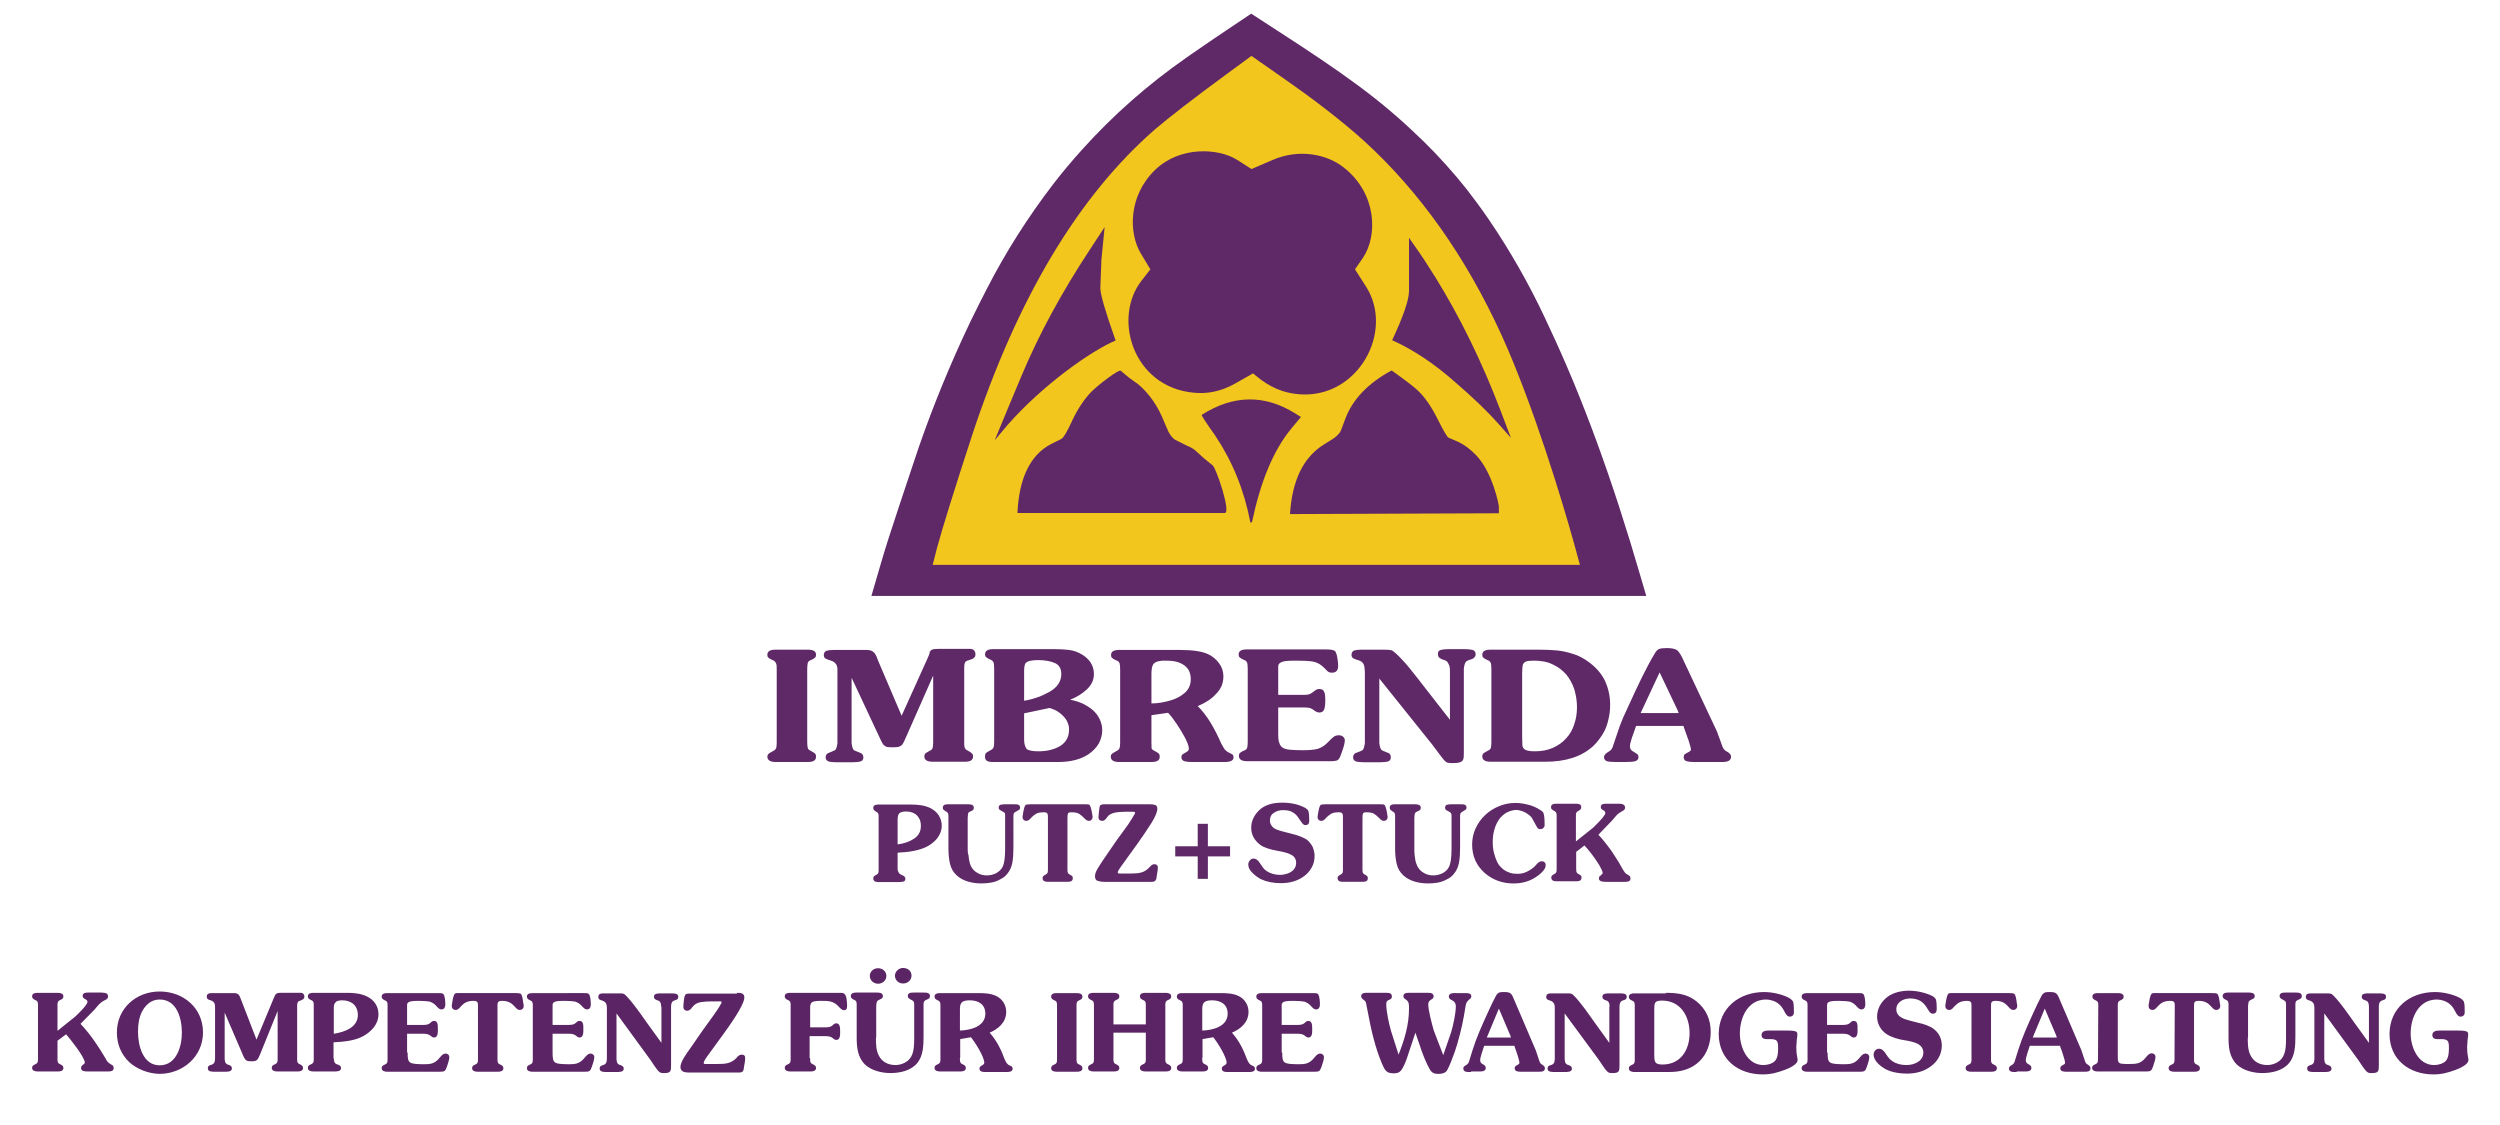
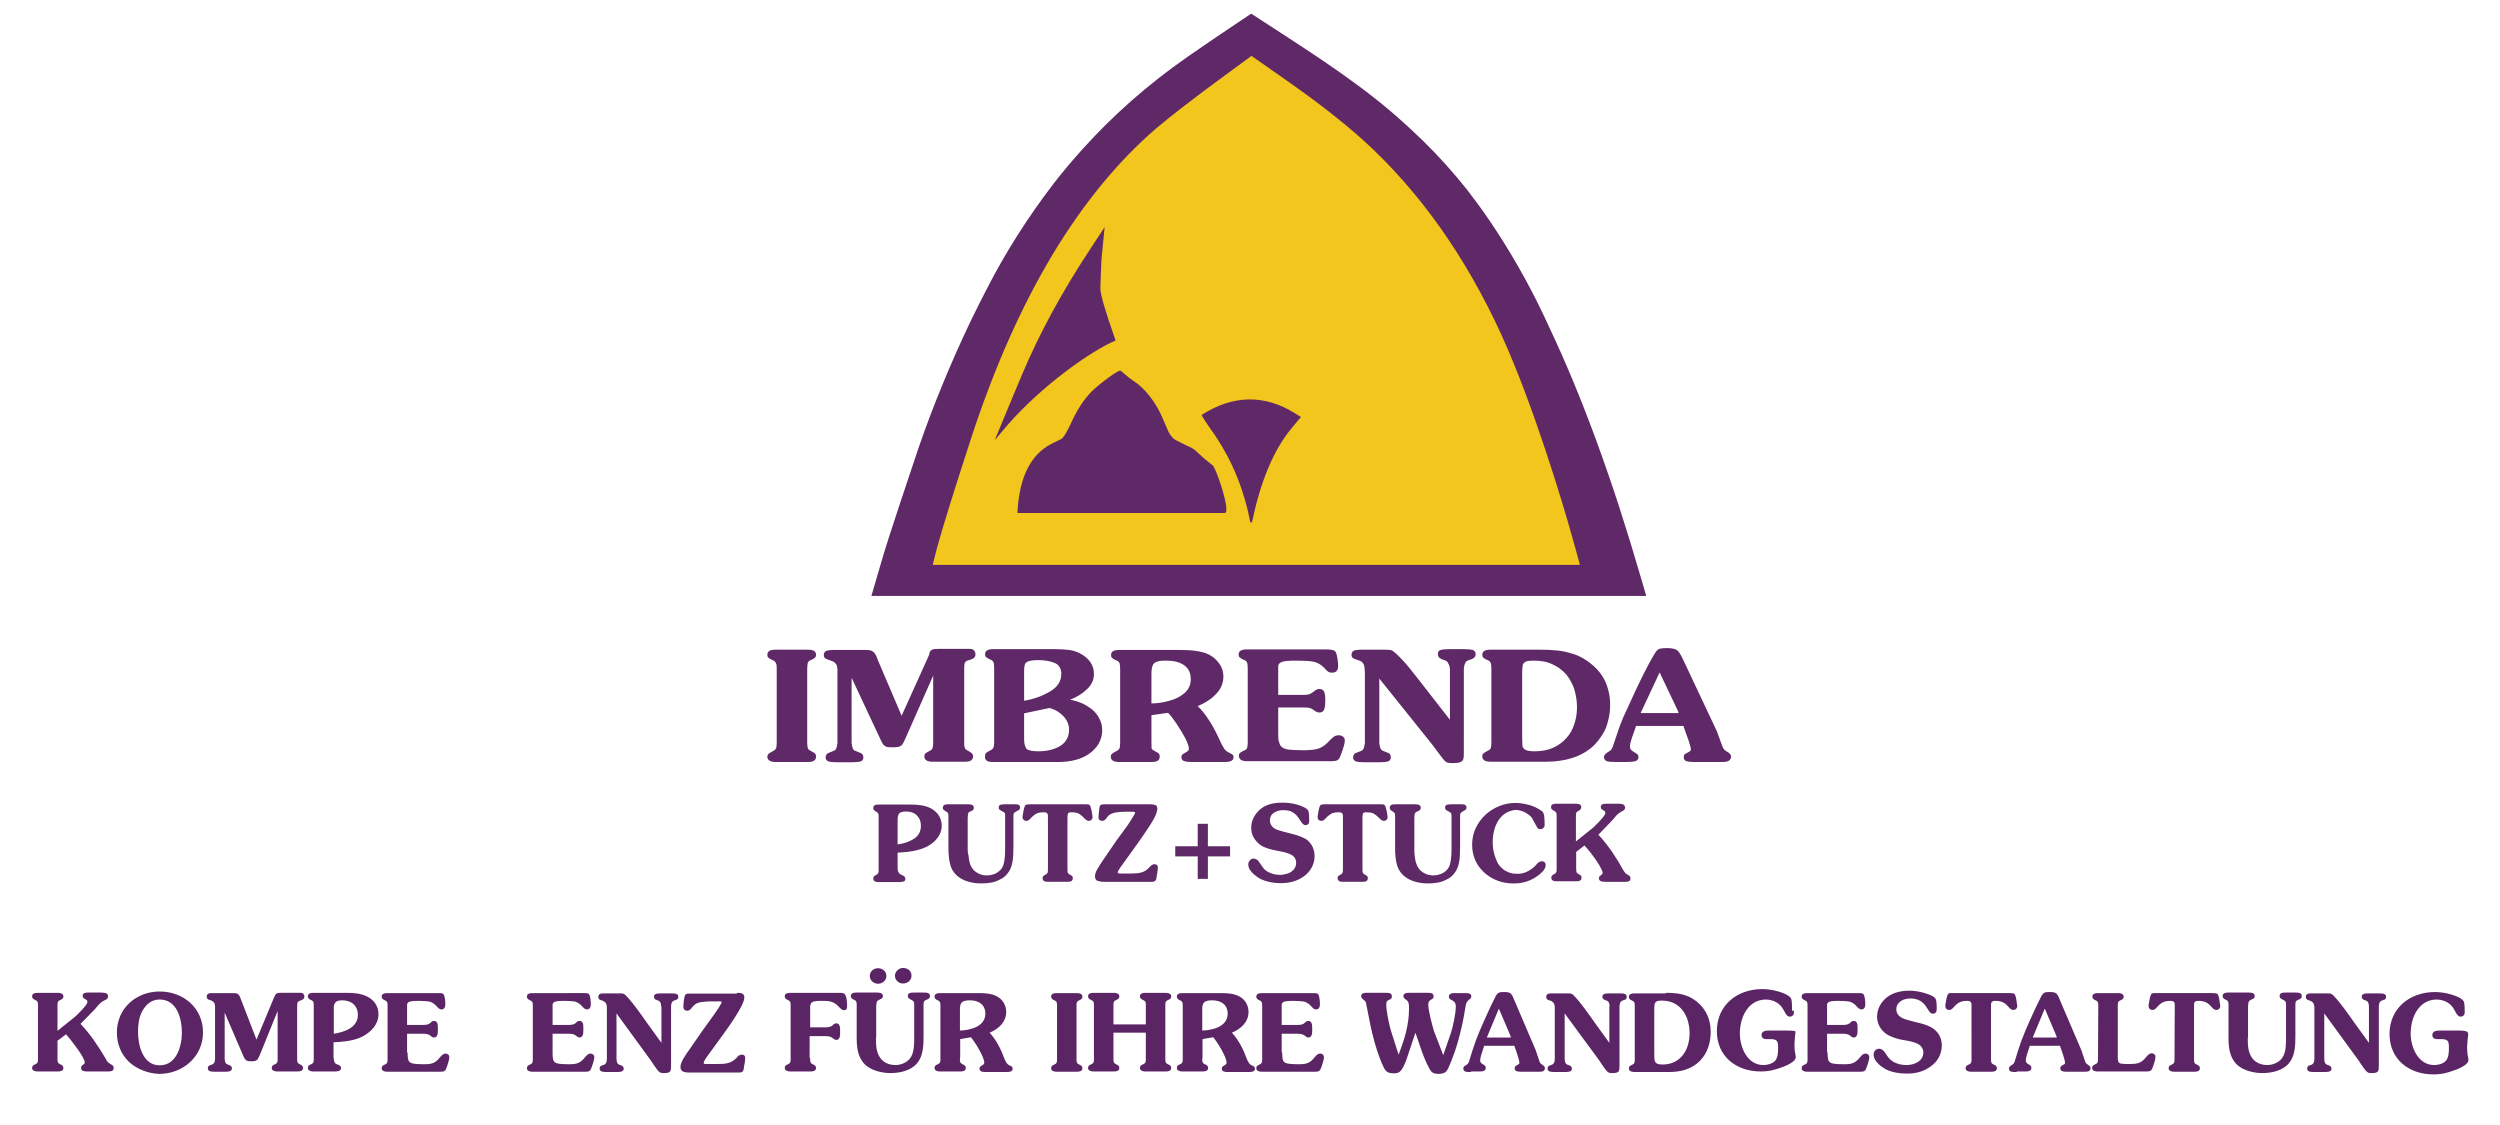
<svg xmlns="http://www.w3.org/2000/svg" version="1.1" id="Ebene_1" x="0px" y="0px" viewBox="0 0 934.7 420.5" style="enable-background:new 0 0 934.7 420.5;" xml:space="preserve">
  <style type="text/css">
	.st0{fill-rule:evenodd;clip-rule:evenodd;fill:#5F2968;}
	.st1{fill-rule:evenodd;clip-rule:evenodd;fill:#F2C61C;}
	.st2{fill:#5B2565;}
</style>
  <path class="st0" d="M325.8,222.8h289.7l-2.2-7.5c-10.5-36.2-21.9-67.2-34-92.8l-1.9-4.1c-5.9-12.5-12.8-24.6-20.6-36.1  c-2.8-4.1-5.6-7.9-8.4-11.5c-5-6.3-10.4-12.3-16.1-17.9l-2.1-2c-14.4-13.9-28.1-23.6-52.7-39.5l-9.7-6.3l-9.4,6.3  c-3.8,2.6-8.5,5.7-12.9,8.8l-2,1.4c-14.2,9.9-27.3,21.4-38.9,34.3c-3.8,4.2-7.4,8.5-10.8,12.9c-9.5,12.4-17.9,25.6-25,39.5l-2.7,5.3  c-2.2,4.3-4.3,8.7-6.4,13.3c-6.8,14.9-12.9,30.2-18,45.7l-5.7,17.1c-3,9-5.3,16.2-6.9,21.8L325.8,222.8" />
  <path class="st1" d="M350.4,204.6c2-7.3,6.3-21.2,13-41.7c17-51.6,39.9-89.7,68.5-114.6c5.3-4.5,14.3-11.5,27-20.8l9-6.6l13.3,9.3  c8.9,6.2,20.2,14.7,28.8,22.5c20.8,19,38,43.2,51.5,72.8c11.7,25.8,22.5,61.5,26.9,77.3l2.3,8.4h-242L350.4,204.6" />
  <path class="st0" d="M467.5,195.4l0.6-0.2c3.2-15.2,8-26.9,14.8-35.1l3.5-4.2l-2.1-1.3c-11.5-7.2-23.2-7-35,0.5  c-0.1,0.3,1.6,2.9,5,7.7C460.8,172.5,465.2,183.3,467.5,195.4" />
  <path class="st0" d="M380.4,191.8h77.5c2.5,0-3.2-16.8-4.5-17.8l-3.2-2.6l-3.2-2.9c-0.7-0.7-1.9-1.3-3.7-2.1l-3.8-1.9  c-0.8-0.4-1.7-1.4-2.6-3l-1.7-3.9c-2.2-5.6-5.4-10.3-9.6-13.9l-3.5-2.5l-3.1-2.6c-0.7-0.6-8.4,5.3-10.9,7.8  c-2.8,2.9-5.1,6.4-7.1,10.6c-2,4.4-3.4,6.7-4.2,7.1L393,166C385.3,170,381,178.6,380.4,191.8" />
-   <path class="st0" d="M482.3,192.2l78.1-0.3v-2.5c0-0.7-2.3-12.6-8.4-19.1c-2.3-2.4-4.5-4-6.6-5l-3.9-1.7c-0.4-0.2-1.8-2.5-4.1-7.1  c-2.2-4.4-4.6-7.9-7.1-10.3c-1.4-1.4-4.8-4-10-7.7c-8.9,4.8-14.7,10.9-17.4,18.3l-1.5,4c-0.3,0.9-1.2,1.9-2.6,3l-3.7,2.3  C487.3,170.9,483.1,179.6,482.3,192.2" />
-   <path class="st0" d="M526.8,88.9v19.9c0,3.3-2.1,9.4-6.3,18.4c7.6,3.4,15.6,8.6,23.8,15.9c6.6,5.7,11.9,10.8,15.9,15.3l4.7,5.3  l-3.8-10c-7.2-18.9-15.4-35.4-24.3-49.8c-2.7-4.3-5-7.9-7-10.7L526.8,88.9" />
  <path class="st0" d="M376.7,158.9c12.9-14.7,30.8-27.5,40.4-31.6c-3.9-11-5.8-17.6-5.7-19.7l0.2-5.3l0.2-5.2l1.2-12.2l-5.7,8.7  c-10.4,15.8-18.8,31.3-25.2,46.5c-2.2,5.2-4,9.5-5.4,12.9l-4.8,11.6L376.7,158.9" />
-   <path class="st0" d="M485.7,147.4c22,1.8,35.8-23.5,25-40.3l-4.1-6.4l2.9-4.2c5.7-8.3,5.3-24.1-7-33.8c-6.1-4.9-16.5-7.3-26.7-2.9  l-7.9,3.4l-5.3-3.4c-6.9-4.4-21.3-5.3-30.6,3.6c-10.2,9.7-10.1,23.8-5.4,31.5l3.5,5.8l-3.2,4.1c-11.1,14.1-3.3,39.8,19.2,42  c5.3,0.6,10.5-0.5,15.5-3.3l6.9-3.9l1.2,1C474.6,144.7,479.9,147,485.7,147.4" />
  <path class="st0" d="M290.4,250.2v27.4c0,1-0.1,1.7-0.2,2.1c-0.2,0.4-0.5,0.8-1,1l-0.7,0.4c-0.6,0.3-1,0.6-1.2,0.8  c-0.2,0.2-0.4,0.6-0.4,1c0,1.3,1.1,2,3.1,2h12c2.1,0,3.1-0.6,3.1-2c0-0.5-0.1-0.8-0.3-1.1c-0.2-0.2-0.6-0.5-1.2-0.8l-0.7-0.4  c-0.5-0.2-0.8-0.6-0.9-1c-0.1-0.4-0.2-1.2-0.2-2.1v-27.4c0-1,0.1-1.7,0.2-2.2c0.1-0.4,0.4-0.8,0.9-1l0.7-0.3c0.6-0.3,1-0.6,1.2-0.8  s0.3-0.6,0.3-1c0-1.3-1-1.9-3.1-1.9h-12c-2.1,0-3.1,0.6-3.1,1.9c0,0.5,0.1,0.8,0.3,1c0.2,0.2,0.6,0.5,1.2,0.8l0.7,0.3  c0.5,0.2,0.8,0.6,1,1C290.4,248.5,290.4,249.2,290.4,250.2z M604.2,284.9h3.5c1.7,0,2.9-0.1,3.7-0.3c0.8-0.3,1.2-0.8,1.2-1.5  c0-0.4-0.1-0.8-0.4-1.1c-0.3-0.2-0.7-0.5-1.2-0.8c-0.6-0.3-1-0.6-1.2-0.9c-0.3-0.3-0.4-0.7-0.4-1.3c0-0.5,0.1-1.2,0.4-2  c0.2-0.9,0.6-1.9,1-3c0.4-1.2,0.7-2,0.9-2.6h17.7l0.3,0.9c0.2,0.6,0.5,1.5,1,2.8c0.5,1.2,0.8,2.3,1.1,3.3c0.3,0.9,0.4,1.5,0.4,1.8  s-0.1,0.5-0.3,0.6c-0.2,0.2-0.6,0.4-1,0.6c-0.5,0.2-0.8,0.5-1.1,0.7c-0.2,0.2-0.3,0.6-0.3,1c0,0.8,0.4,1.3,1.1,1.5s1.6,0.3,2.7,0.3  H644c2.1,0,3.2-0.6,3.2-2c0-0.7-0.4-1.2-1.2-1.7c-0.6-0.3-1-0.6-1.2-0.8c-0.2-0.2-0.5-0.5-0.7-1l-2.2-6l-13-27.6  c-0.7-1.4-1.4-2.4-2-2.8c-0.7-0.4-1.9-0.7-3.6-0.7c-1.3,0-2.3,0.1-2.9,0.3c-0.6,0.2-1.2,0.8-1.7,1.7c-1.6,2.6-3.1,5.5-4.7,8.7  c-1.1,2.2-1.9,4-2.6,5.4c-0.6,1.4-1.4,3-2.2,4.8s-1.6,3.5-2.3,5c-0.6,1.6-1.3,3.1-1.8,4.7l-2.2,6.5c-0.2,0.4-0.4,0.8-0.6,1  s-0.6,0.5-1.3,0.9c-0.9,0.6-1.3,1.2-1.3,1.7c0,0.8,0.4,1.4,1.1,1.6C601.4,284.8,602.6,284.9,604.2,284.9z M627.6,266.6h-14.2  l7.1-15.2l6.8,14.3L627.6,266.6z M575.6,242.9h-18.3c-2.1,0-3.1,0.6-3.1,1.9c0,0.5,0.1,0.8,0.3,1c0.2,0.2,0.6,0.5,1.2,0.8l0.7,0.3  c0.5,0.2,0.8,0.6,1,1c0.1,0.4,0.2,1.2,0.2,2.2v27.4c0,1-0.1,1.7-0.2,2.1c-0.1,0.4-0.5,0.8-1,1l-0.7,0.4c-0.6,0.3-1,0.6-1.2,0.8  c-0.2,0.2-0.3,0.6-0.3,1c0,1.3,1,2,3.1,2h20.4c7.7,0,13.6-1.9,17.9-5.8c1.4-1.3,2.6-2.9,3.6-4.5s1.7-3.4,2.1-5.3  c0.5-1.9,0.7-3.8,0.7-5.7c0-3.3-0.7-6.3-2-9.1c-1.4-2.8-3.5-5.1-6.3-7.1c-1.7-1.2-3.5-2.2-5.5-2.8c-1.9-0.6-3.9-1.1-5.9-1.3  C580.3,243,578,242.9,575.6,242.9z M569.1,275.3v-23.4c0-1.4,0.1-2.4,0.2-3.1c0.1-0.6,0.5-1.1,1.1-1.4c0.6-0.3,1.7-0.4,3.1-0.4  c2.6,0,5,0.4,7,1.4c2,0.9,3.7,2.2,5.1,3.8c1.3,1.6,2.3,3.4,3,5.5c0.6,2.1,1,4.3,1,6.6c0,2.3-0.3,4.4-1,6.4c-0.6,2-1.6,3.8-3,5.3  c-1.3,1.5-3,2.7-5,3.6s-4.3,1.3-6.8,1.3c-1.6,0-2.7-0.2-3.4-0.5c-0.7-0.4-1.1-0.9-1.2-1.6C569.2,278,569.1,276.9,569.1,275.3z   M542.1,250.1v19l-8.5-10.9c-2.7-3.5-4.9-6.3-6.6-8.4s-3.4-3.9-5-5.4c-0.8-0.7-1.4-1.2-1.8-1.3s-1.3-0.2-2.5-0.2H509  c-1.1,0-2,0.1-2.7,0.3c-0.6,0.3-1,0.8-1,1.6c0,0.6,0.2,1,0.6,1.3c0.4,0.2,1,0.5,1.8,0.7c1.2,0.3,1.9,0.9,2.2,1.7  c0.3,0.8,0.4,2,0.4,3.8v25.5c-0.1,0.7-0.2,1.3-0.4,1.9c-0.2,0.5-0.4,0.8-0.7,0.9c-0.3,0.2-0.9,0.4-1.7,0.7c-0.6,0.2-1,0.4-1.2,0.7  c-0.2,0.2-0.4,0.6-0.4,1.2c0,0.8,0.4,1.2,1.1,1.5c0.7,0.2,1.8,0.3,3.2,0.3h5.5c1.4,0,2.5-0.1,3.2-0.3c0.7-0.2,1.1-0.7,1.1-1.5  c0-0.5-0.1-0.9-0.3-1.2c-0.2-0.3-0.6-0.5-1.2-0.7c-0.8-0.3-1.4-0.6-1.7-0.7c-0.3-0.2-0.5-0.5-0.7-0.9c-0.2-0.5-0.3-1.1-0.4-1.9  v-24.1l19.8,24.7c2.6,3.5,4.1,5.5,4.6,6c0.4,0.4,0.8,0.7,1.3,0.8c0.4,0.1,1.1,0.1,1.9,0.1c1.3,0,2.2-0.1,2.8-0.4  c0.5-0.2,0.9-0.6,1-1.1c0.2-0.5,0.2-1.4,0.2-2.6V250c0.1-0.8,0.2-1.4,0.4-1.9c0.2-0.4,0.4-0.8,0.8-1c0.3-0.2,0.9-0.4,1.6-0.6  c0.6-0.2,1-0.5,1.2-0.8c0.3-0.3,0.4-0.6,0.4-1.2c0-0.8-0.4-1.2-1.1-1.5c-0.8-0.2-1.8-0.3-3.2-0.3h-5.5c-1.4,0-2.5,0.1-3.2,0.3  c-0.8,0.2-1.1,0.7-1.1,1.5c0,0.5,0.1,0.9,0.3,1.2c0.2,0.2,0.6,0.5,1.2,0.8c0.7,0.2,1.3,0.4,1.6,0.6c0.3,0.2,0.6,0.5,0.8,1  C541.9,248.7,542,249.3,542.1,250.1z M477.9,274.4v-9.9h9.5c1.2,0,2.1,0.1,2.6,0.3c0.5,0.2,1.1,0.6,1.6,1c0.6,0.4,1.2,0.6,1.7,0.6  c0.9,0,1.5-0.4,1.8-1.2c0.3-0.8,0.4-2,0.4-3.7c0-1.1-0.1-2.1-0.4-2.8c-0.3-0.8-0.9-1.1-1.9-1.1c-0.5,0-1.1,0.2-1.7,0.7  s-1.1,0.8-1.6,1.1c-0.5,0.3-1.4,0.4-2.7,0.4h-9.3v-10.7c0-0.8,0.5-1.3,1.6-1.7c0.9-0.3,2.6-0.4,5.3-0.4c2.7,0,4.8,0.1,6.3,0.4  c1.5,0.3,2.8,1.1,4,2.3c0.6,0.6,1,1.1,1.4,1.4s0.9,0.4,1.5,0.4c1.5,0,2.3-0.8,2.3-2.5c0-0.9-0.1-1.9-0.3-3.1c-0.2-1.2-0.5-2-0.8-2.4  c-0.5-0.5-1.7-0.7-3.5-0.7h-29.5c-2.1,0-3.1,0.6-3.1,1.9c0,0.5,0.1,0.8,0.3,1c0.2,0.2,0.6,0.5,1.2,0.8l0.7,0.3c0.5,0.2,0.8,0.6,1,1  c0.1,0.4,0.2,1.2,0.2,2.2v27.4c0,1-0.1,1.7-0.2,2.1s-0.4,0.8-0.9,1l-0.7,0.3c-0.6,0.3-1,0.6-1.2,0.8c-0.2,0.2-0.3,0.6-0.3,1  c0,1.3,1,2,3.1,2h30.9c1.4,0,2.4-0.1,2.9-0.4s0.9-1,1.3-2.2c0.9-2.4,1.4-4.1,1.4-5.2c0-0.5-0.2-1-0.7-1.4s-1-0.5-1.6-0.5  c-0.7,0-1.4,0.2-1.9,0.6s-1.3,1.1-2.2,2.1c-1.3,1.3-2.5,2-3.8,2.4c-1.3,0.3-3,0.5-5.2,0.5c-2.3,0-4-0.1-5.2-0.2s-2.1-0.4-2.7-0.8  s-1-1-1.2-1.8C478,277.2,477.9,276,477.9,274.4z M430.5,277.7v-10.3l6.2-0.9c0.9,0.9,2,2.3,3.2,4.1c1.2,1.8,2.3,3.6,3.2,5.3  c0.9,1.8,1.4,3.1,1.4,4c0,0.3-0.1,0.6-0.3,0.8c-0.2,0.2-0.5,0.4-1,0.7c-0.5,0.2-0.8,0.5-1.1,0.7c-0.2,0.2-0.4,0.5-0.4,0.9  c0,0.8,0.3,1.3,1.1,1.6c0.7,0.2,1.6,0.3,2.7,0.3h12.4c2.2,0,3.3-0.6,3.3-1.7c0-0.5-0.1-0.8-0.3-1c-0.2-0.2-0.6-0.4-1.2-0.7  c-0.9-0.4-1.4-0.9-1.8-1.3c-0.3-0.4-0.7-1.2-1.3-2.2c-2.7-6.2-5.6-10.9-8.8-14c2.9-1.2,5.2-2.7,6.9-4.6c1.8-1.8,2.7-4,2.7-6.5  c0-1.8-0.5-3.4-1.6-4.9s-2.5-2.7-4.3-3.5c-2.3-1-5.7-1.5-10.5-1.5h-22.5c-2.1,0-3.1,0.6-3.1,1.9c0,0.5,0.1,0.8,0.3,1  c0.2,0.2,0.6,0.5,1.2,0.8l0.7,0.3c0.5,0.2,0.8,0.5,1,1c0.1,0.4,0.2,1.2,0.2,2.2v27.4c0,1-0.1,1.7-0.2,2.1c-0.2,0.4-0.5,0.8-1,1  l-0.7,0.4c-0.6,0.3-1,0.6-1.2,0.8c-0.3,0.2-0.4,0.6-0.4,1c0,1.3,1,2,3.1,2h12.1c2.1,0,3.1-0.6,3.1-2c0-0.5-0.1-0.8-0.3-1.1  c-0.2-0.2-0.6-0.5-1.2-0.8l-0.7-0.4c-0.5-0.2-0.8-0.6-0.9-1C430.6,279.4,430.5,278.6,430.5,277.7z M430.5,263v-11.1  c0-1.9,0.3-3.2,0.9-3.8c0.8-0.8,2.4-1.2,4.7-1.1c2.7,0,4.9,0.5,6.6,1.7c1.7,1.2,2.5,2.9,2.5,5.3c0,2.1-0.8,3.8-2.3,5.1  c-1.5,1.3-3.4,2.3-5.7,2.9C435,262.6,432.8,263,430.5,263z M371.2,284.9h24.4c4.7,0,8.6-1,11.5-3c1.6-1.1,2.8-2.4,3.7-3.9  c0.8-1.5,1.3-3.2,1.3-4.9c0-1.5-0.3-2.9-1-4.3c-0.6-1.3-1.5-2.4-2.6-3.4c-1.1-0.9-2.4-1.7-3.8-2.4c-1.4-0.6-3-1.1-4.6-1.4  c2.4-0.9,4.5-2.2,6.3-3.9c1.8-1.7,2.6-3.6,2.6-5.7c0-1.6-0.4-3-1.3-4.4c-0.9-1.3-2.2-2.4-3.7-3.2c-1.3-0.7-2.7-1.2-4.3-1.4  c-1.6-0.2-3.4-0.3-5.4-0.3h-22.9c-2.1,0-3.1,0.6-3.1,1.9c0,0.5,0.1,0.8,0.3,1c0.2,0.2,0.6,0.5,1.2,0.8l0.7,0.3c0.5,0.2,0.8,0.6,1,1  c0.1,0.4,0.2,1.2,0.2,2.2v27.4c0,1-0.1,1.7-0.2,2.1c-0.2,0.4-0.5,0.8-1,1l-0.7,0.4c-0.6,0.3-1,0.6-1.2,0.8c-0.2,0.2-0.3,0.6-0.3,1  C368.1,284.3,369.1,284.9,371.2,284.9z M382.9,276.6v-9.9l9.5-2c1.3,0.4,2.6,0.9,3.6,1.7c1.1,0.8,2,1.7,2.7,2.8c0.6,1.1,1,2.2,1,3.5  c0,2.8-1.1,4.8-3.3,6.2c-2.2,1.3-4.9,2-8.1,2c-2.2,0-3.7-0.3-4.4-0.8C383.3,279.3,382.9,278.2,382.9,276.6z M382.9,262v-11.1  c0-1.6,0.2-2.7,0.7-3.1c0.7-0.7,2.3-1,4.6-1c2.5,0,4.6,0.4,6.2,1.1s2.4,2.1,2.4,4.1c0,2.7-1.4,4.9-4.3,6.6  C389.7,260.2,386.5,261.4,382.9,262z M346.9,245.9l-9.8,21.7l-8.8-20.6c-0.2-0.5-0.4-1.1-0.6-1.6c-0.3-0.5-0.5-1-0.8-1.3  s-0.6-0.6-1.1-0.8s-1-0.3-1.8-0.3h-12.3c-1.1,0-2,0.1-2.7,0.3c-0.6,0.3-1,0.8-1,1.6c0,0.6,0.2,1,0.6,1.3c0.4,0.2,1,0.5,1.8,0.7  c1.4,0.4,2.2,1.1,2.5,2.1c0.1,0.3,0.2,0.7,0.2,1.2v27.6c-0.1,0.8-0.2,1.4-0.4,1.9c-0.2,0.5-0.4,0.8-0.8,0.9  c-0.3,0.2-0.9,0.4-1.6,0.7c-0.6,0.2-1,0.4-1.2,0.7c-0.2,0.2-0.4,0.6-0.4,1.2c0,0.8,0.4,1.2,1.1,1.5c0.7,0.2,1.8,0.3,3.2,0.3h5.5  c1.4,0,2.5-0.1,3.2-0.3c0.7-0.2,1.1-0.7,1.1-1.5c0-0.5-0.1-0.9-0.4-1.2c-0.2-0.3-0.6-0.5-1.2-0.7c-0.8-0.3-1.4-0.6-1.7-0.7  c-0.3-0.1-0.5-0.4-0.7-0.9s-0.3-1.1-0.4-1.9v-24.4l11.1,23.7c0.4,0.8,0.7,1.3,1.1,1.6c0.4,0.3,0.8,0.6,1.3,0.6  c0.5,0.1,1.3,0.1,2.3,0.1s1.8-0.1,2.3-0.4c0.5-0.2,0.9-0.6,1.1-1s0.6-1.1,1.1-2.3l10.2-23.1v24.9c0,1-0.1,1.7-0.2,2.1  s-0.4,0.8-0.9,1l-0.7,0.4c-0.6,0.3-1,0.6-1.2,0.8c-0.2,0.2-0.3,0.6-0.3,1c0,1.3,1,2,3.1,2h12c2.1,0,3.1-0.6,3.1-2  c0-0.5-0.1-0.8-0.4-1.1c-0.2-0.2-0.6-0.5-1.1-0.8l-0.7-0.4c-0.5-0.2-0.8-0.6-0.9-1c-0.2-0.4-0.2-1.2-0.2-2.1v-27.8  c0-0.8,0.1-1.5,0.3-1.9c0.2-0.4,0.7-0.7,1.5-0.9s1.5-0.5,1.8-0.8c0.4-0.3,0.6-0.7,0.6-1.4c0-0.6-0.2-1.1-0.6-1.5s-0.9-0.5-1.5-0.5  h-11.8c-0.9,0-1.6,0.1-2.1,0.2c-0.5,0.2-0.8,0.5-1.1,0.9C347.6,244.4,347.3,245,346.9,245.9z" />
  <path class="st0" d="M335.6,315.7v-9.2c0-1.2,0.2-1.9,0.6-2.4c0.4-0.4,1.3-0.7,2.5-0.7c1.1,0,2.1,0.2,2.9,0.6c0.9,0.4,1.5,1.1,2,1.9  s0.7,1.8,0.7,2.9c0,2.1-0.9,3.7-2.6,4.8C340,314.7,338,315.4,335.6,315.7z M589.3,324.7v-6.2l3.1-2.4c0.6,0.6,1.5,1.7,2.6,3.1  s2.1,2.9,2.9,4.2c0.8,1.4,1.3,2.4,1.3,3c0,0.2-0.2,0.4-0.5,0.7c-0.3,0.3-0.6,0.5-0.7,0.6c-0.1,0.1-0.2,0.4-0.2,0.7  c0,0.9,0.8,1.3,2.4,1.3h7.5c1.3,0,1.9-0.4,1.9-1.2c0-0.4-0.1-0.7-0.2-0.9c-0.2-0.2-0.4-0.3-0.9-0.6c-0.4-0.2-0.8-0.5-1-0.8  s-0.5-0.7-0.8-1.2c-0.9-1.7-1.8-3.2-2.8-4.7c-0.9-1.5-1.9-2.9-3-4.3s-2.1-2.7-3.3-3.9l5.1-5.3c0.8-1,1.5-1.7,1.9-2.2  c0.4-0.4,1-0.8,1.7-1.2c0.9-0.4,1.3-0.9,1.3-1.4c0-0.6-0.3-1.1-0.9-1.3c-0.5-0.2-1-0.2-1.6-0.2h-4.8c-1.2,0-1.8,0.4-1.8,1.2  c0,0.3,0.1,0.5,0.2,0.7c0.1,0.2,0.4,0.3,0.7,0.5s0.5,0.3,0.6,0.5c0.1,0.1,0.2,0.3,0.2,0.6c0,0.7-1.5,2.5-4.5,5.4l-6.5,5.2v-9.1  c0-0.7,0-1.2,0.1-1.5s0.3-0.5,0.6-0.7l0.4-0.2c0.3-0.2,0.6-0.4,0.7-0.6c0.1-0.2,0.2-0.4,0.2-0.7c0-0.9-0.6-1.3-1.9-1.3h-7.5  c-1.3,0-1.9,0.4-1.9,1.3c0,0.3,0.1,0.6,0.2,0.7c0.1,0.1,0.4,0.3,0.8,0.6l0.4,0.2c0.3,0.2,0.5,0.4,0.6,0.7c0.1,0.3,0.1,0.8,0.1,1.5  v19c0,0.7,0,1.2-0.1,1.5s-0.3,0.5-0.6,0.7l-0.4,0.2c-0.3,0.2-0.6,0.4-0.7,0.5c-0.1,0.2-0.2,0.4-0.2,0.7c0,0.9,0.6,1.4,1.9,1.4h7.5  c1.3,0,1.9-0.4,1.9-1.4c0-0.3-0.1-0.6-0.2-0.7c-0.2-0.2-0.4-0.3-0.7-0.5l-0.4-0.2c-0.3-0.2-0.5-0.4-0.6-0.7  C589.4,325.9,589.3,325.4,589.3,324.7z M571.4,304.5L571.4,304.5c0.6,0.4,1.1,0.9,1.4,1.4s0.7,1.2,1.1,2c0.4,0.7,0.7,1.3,0.9,1.6  c0.2,0.3,0.6,0.5,1,0.5c0.5,0,0.9-0.1,1.2-0.4s0.5-0.6,0.5-1.1c0-2.2-0.1-3.6-0.4-4.4c-0.1-0.5-0.6-0.9-1.3-1.3  c-1.2-0.8-2.7-1.5-4.3-1.9s-3.2-0.7-4.9-0.7c-2.1,0-4.2,0.4-6.1,1.2c-2,0.8-3.7,1.9-5.2,3.3s-2.7,3.1-3.6,5c-0.9,1.9-1.3,4-1.3,6.1  s0.4,4.1,1.2,5.9c0.8,1.8,2,3.3,3.4,4.6c1.5,1.3,3.1,2.3,5,3c1.9,0.7,3.8,1,5.9,1c3,0,5.6-0.7,7.9-2.1c1-0.6,1.9-1.3,2.8-2.2  c0.9-0.9,1.3-1.7,1.3-2.6c0-0.4-0.1-0.7-0.4-1s-0.6-0.4-1-0.4c-0.3,0-0.6,0.1-0.9,0.2c-0.3,0.2-0.5,0.4-0.8,0.6  c-0.2,0.3-0.5,0.5-0.7,0.8c-0.9,1-2,1.7-3.2,2.3c-1.2,0.6-2.4,0.8-3.6,0.8c-1,0-1.9-0.1-2.8-0.4c-0.9-0.3-1.7-0.7-2.5-1.3  c-0.7-0.6-1.4-1.3-1.9-2.1c-0.6-1.1-1.1-2.4-1.5-3.9s-0.5-2.9-0.5-4.2c0-3.3,0.8-6,2.2-8.2c0.8-1.2,1.8-2.1,3-2.8  c1.2-0.6,2.5-1,3.8-1C568.6,303,570.1,303.5,571.4,304.5z M528.8,317.2v-11.5c0-0.4,0.1-0.8,0.1-1.1c0-0.2,0.1-0.5,0.2-0.6  c0.1-0.2,0.2-0.3,0.4-0.4c0.2-0.1,0.5-0.3,0.8-0.4c0.6-0.2,0.9-0.6,0.9-1.2c0-0.9-0.7-1.3-2.1-1.3h-7.6c-1.3,0-1.9,0.4-1.9,1.3  c0,0.3,0.1,0.6,0.2,0.7s0.4,0.3,0.7,0.6l0.4,0.2c0.3,0.2,0.5,0.4,0.6,0.7c0.1,0.3,0.1,0.8,0.1,1.5v11.5c0,2.2,0.2,4.1,0.6,5.8  c0.4,1.7,1.2,3.1,2.5,4.3c1.1,1,2.5,1.8,4.2,2.3s3.3,0.7,5,0.7c1.2,0,2.4-0.1,3.6-0.3c1.2-0.2,2.3-0.6,3.4-1.2  c1.1-0.5,2-1.2,2.7-2.1c1-1.2,1.6-2.6,1.9-4.2c0.3-1.6,0.4-3.5,0.4-5.8V305c0-0.5,0.1-0.9,0.3-1.1s0.5-0.4,1-0.7  c0.4-0.2,0.6-0.4,0.8-0.5c0.2-0.2,0.3-0.4,0.3-0.7c0-0.6-0.2-0.9-0.6-1.1c-0.4-0.2-1-0.2-1.7-0.2h-3.4c-0.7,0-1.3,0.1-1.7,0.2  c-0.4,0.2-0.6,0.5-0.6,1.1c0,0.3,0.1,0.6,0.2,0.7c0.2,0.2,0.4,0.3,0.8,0.5c0.6,0.3,0.9,0.5,1.1,0.7s0.3,0.5,0.3,1.1v12.3  c0,3.3-0.3,5.6-1,6.9c-0.5,1-1.3,1.7-2.4,2.3c-1.1,0.5-2.2,0.8-3.4,0.8c-1.3,0-2.5-0.3-3.5-0.9c-1.1-0.6-1.9-1.4-2.5-2.6  c-0.3-0.6-0.5-1.3-0.7-2c-0.1-0.7-0.2-1.5-0.3-2.1C528.8,319,528.8,318.2,528.8,317.2z M502.1,305.8v18.9c0,0.7,0,1.2-0.1,1.5  s-0.3,0.5-0.6,0.7l-0.4,0.2c-0.3,0.2-0.6,0.4-0.7,0.5c-0.1,0.2-0.2,0.4-0.2,0.7c0,0.9,0.6,1.4,1.9,1.4h7.5c1.3,0,1.9-0.4,1.9-1.4  c0-0.3-0.1-0.6-0.2-0.7c-0.2-0.2-0.4-0.3-0.7-0.5l-0.4-0.2c-0.3-0.2-0.5-0.4-0.6-0.7c-0.1-0.3-0.1-0.8-0.1-1.5v-18.9  c0-0.9,0.1-1.4,0.2-1.7c0.2-0.3,0.6-0.4,1.3-0.4c1.3,0,2.3,0.2,2.9,0.6s1.2,0.9,1.9,1.6c0.6,0.7,1.2,1,1.6,1c0.5,0,0.8-0.1,1.1-0.4  c0.3-0.3,0.4-0.6,0.4-1.1c0-0.2-0.1-0.6-0.2-1.3c-0.3-1.9-0.7-3-1-3.2s-0.8-0.2-1.8-0.2h-20.2c-0.9,0-1.5,0.1-1.8,0.2  c-0.4,0.3-0.7,1.4-1,3.2c-0.1,0.7-0.2,1.1-0.2,1.3c0,0.5,0.1,0.8,0.4,1.1c0.3,0.3,0.6,0.4,1.1,0.4s1-0.3,1.6-1s1.3-1.2,1.9-1.6  s1.6-0.6,2.9-0.6c0.7,0,1.1,0.1,1.3,0.4C502.1,304.3,502.1,304.9,502.1,305.8z M482.8,311.7l-3.1-0.8c-1-0.3-1.8-0.5-2.5-0.8  s-1.3-0.7-1.7-1.3c-0.5-0.6-0.7-1.3-0.7-2.1c0-1.2,0.5-2.2,1.5-2.8c1-0.7,2.1-1,3.4-1c1.5,0,2.7,0.2,3.6,0.8c0.9,0.5,1.6,1.2,2.1,2  c0.6,0.8,1,1.5,1.4,2s0.8,0.8,1.2,0.8c1,0,1.5-0.5,1.5-1.6c0-1.7-0.1-2.9-0.3-3.6c-0.1-0.4-0.5-0.8-1.1-1.2c-2.6-1.4-5.5-2-8.7-2  c-3.3,0-5.9,0.7-7.9,2.2c-1.1,0.9-2,1.9-2.7,3.2c-0.7,1.3-1,2.6-1,4c0,1.3,0.3,2.5,0.9,3.6s1.5,2,2.5,2.8c1.4,1,3.6,1.7,6.4,2.2  c2.4,0.4,4.1,0.9,5,1.4c1.3,0.6,2,1.7,2,3.1c0,1-0.3,1.8-0.9,2.5s-1.4,1.2-2.3,1.5s-1.9,0.5-2.8,0.5c-1.9,0-3.6-0.5-5-1.4  c-0.6-0.4-1-0.8-1.3-1.2c-0.3-0.4-0.7-1-1.4-2c-0.6-1-1.4-1.5-2.2-1.5c-0.6,0-1,0.2-1.4,0.7c-0.4,0.4-0.6,1-0.6,1.5  c0,1.1,0.5,2.1,1.5,3.1s2.1,1.8,3.2,2.4c2.2,1,4.7,1.5,7.5,1.5c3.5,0,6.4-0.9,8.8-2.7c1.2-0.9,2.1-2,2.8-3.3c0.7-1.3,1-2.7,1-4.2  c0-1.2-0.3-2.2-0.7-3.3c-0.5-1-1.2-1.9-2.1-2.7C487.3,313.1,485.4,312.3,482.8,311.7z M447.8,316.4h-8.4v3.8h8.4v8.4h3.8v-8.4h8.3  v-3.8h-8.3V308h-3.8V316.4z M430,300.7h-17c-1,0-1.6,0.2-1.8,0.6c-0.1,0.4-0.2,1.1-0.3,2c-0.1,1-0.2,1.7-0.2,2.3  c0,0.4,0.1,0.7,0.4,1c0.3,0.2,0.6,0.3,1,0.3s0.7-0.1,0.9-0.3c0.2-0.2,0.6-0.5,0.9-1c0.4-0.6,0.9-1,1.3-1.2s1-0.4,1.7-0.6  c1.1-0.2,2.4-0.3,3.8-0.3h2.7c0.7,0,1,0.1,1,0.4c0,0.1-0.1,0.4-0.4,0.8c-0.2,0.4-0.5,0.8-0.7,1.2l-1.6,2.5l-4.3,5.9l-4.6,6.7  c-1.1,1.6-1.9,2.9-2.5,3.9s-0.9,1.9-0.9,2.7c0,0.9,0.3,1.5,0.9,1.7s1.4,0.4,2.4,0.4h17.7c0.6,0,1,0,1.2-0.2c0.3-0.1,0.5-0.4,0.7-0.8  l0.2-1.3c0.3-1.5,0.4-2.6,0.4-3c0-0.8-0.4-1.3-1.4-1.3c-0.5,0-1.1,0.4-1.8,1.2c-0.9,1-1.9,1.6-3,1.9c-1,0.3-2.4,0.4-4.1,0.4h-3.7  c-0.7,0-1-0.1-1-0.4c0-0.4,0.4-1.1,1.2-2.2l6.2-8.6c1.9-2.7,3.7-5.3,5.2-7.7c1.5-2.4,2.2-4.2,2.2-5.4c0-0.7-0.3-1.1-0.7-1.3  C431.5,300.8,430.9,300.7,430,300.7z M391.8,305.8v18.9c0,0.7,0,1.2-0.1,1.5s-0.3,0.5-0.6,0.7l-0.4,0.2c-0.3,0.2-0.6,0.4-0.7,0.5  c-0.1,0.2-0.2,0.4-0.2,0.7c0,0.9,0.6,1.4,1.9,1.4h7.5c1.3,0,1.9-0.4,1.9-1.4c0-0.3-0.1-0.6-0.2-0.7c-0.2-0.2-0.4-0.3-0.7-0.5  l-0.4-0.2c-0.3-0.2-0.5-0.4-0.6-0.7c-0.1-0.3-0.1-0.8-0.1-1.5v-18.9c0-0.9,0.1-1.4,0.2-1.7c0.2-0.3,0.6-0.4,1.3-0.4  c1.3,0,2.3,0.2,2.9,0.6s1.2,0.9,1.9,1.6c0.6,0.7,1.2,1,1.6,1c0.5,0,0.8-0.1,1.1-0.4c0.2-0.3,0.4-0.6,0.4-1.1c0-0.2-0.1-0.6-0.2-1.3  c-0.3-1.9-0.7-3-1-3.2s-0.8-0.2-1.8-0.2h-20.2c-0.9,0-1.5,0.1-1.8,0.2c-0.4,0.3-0.7,1.4-1,3.2c-0.1,0.7-0.2,1.1-0.2,1.3  c0,0.5,0.1,0.8,0.4,1.1c0.3,0.3,0.6,0.4,1.1,0.4s1-0.3,1.6-1s1.3-1.2,1.9-1.6s1.6-0.6,2.9-0.6c0.7,0,1.2,0.1,1.3,0.4  C391.8,304.3,391.8,304.9,391.8,305.8z M361.8,317.2v-11.5c0-0.4,0.1-0.8,0.1-1.1c0-0.2,0.1-0.5,0.1-0.6c0.1-0.2,0.2-0.3,0.4-0.4  c0.2-0.1,0.5-0.3,0.8-0.4c0.6-0.2,0.9-0.6,0.9-1.2c0-0.9-0.7-1.3-2.1-1.3h-7.6c-1.3,0-1.9,0.4-1.9,1.3c0,0.3,0.1,0.6,0.2,0.7  s0.4,0.3,0.8,0.6l0.4,0.2c0.3,0.2,0.5,0.4,0.6,0.7c0.1,0.3,0.1,0.8,0.1,1.5v11.5c0,2.2,0.2,4.1,0.6,5.8c0.4,1.7,1.2,3.1,2.5,4.3  c1.1,1,2.5,1.8,4.2,2.3s3.3,0.7,5,0.7c1.2,0,2.4-0.1,3.6-0.3c1.2-0.2,2.4-0.6,3.4-1.2c1.1-0.5,2-1.2,2.7-2.1c1-1.2,1.6-2.6,1.9-4.2  s0.4-3.5,0.4-5.8V305c0-0.5,0.1-0.9,0.3-1.1c0.2-0.2,0.5-0.4,1.1-0.7c0.4-0.2,0.6-0.4,0.8-0.5c0.2-0.2,0.3-0.4,0.3-0.7  c0-0.6-0.2-0.9-0.6-1.1s-1-0.2-1.7-0.2h-3.4c-0.7,0-1.3,0.1-1.7,0.2c-0.4,0.2-0.6,0.5-0.6,1.1c0,0.3,0.1,0.6,0.3,0.7  c0.2,0.2,0.4,0.3,0.8,0.5c0.5,0.3,0.9,0.5,1.1,0.7s0.2,0.5,0.2,1.1v12.3c0,3.3-0.3,5.6-1,6.9c-0.5,1-1.4,1.7-2.4,2.3  c-1.1,0.5-2.2,0.8-3.4,0.8c-1.3,0-2.5-0.3-3.5-0.9c-1.1-0.6-1.9-1.4-2.5-2.6c-0.3-0.6-0.5-1.3-0.6-2c-0.2-0.7-0.2-1.5-0.3-2.1  C361.8,319,361.8,318.2,361.8,317.2z M335.6,324.8v-6c4.6-0.2,8.1-0.9,10.6-2.1c1.1-0.5,2.1-1.2,3-2s1.6-1.7,2.1-2.7  s0.8-2.1,0.8-3.3c0-1.4-0.4-2.7-1.1-3.8c-0.7-1.1-1.7-2-3-2.7c-1-0.5-2.2-0.9-3.4-1.1c-1.2-0.2-2.6-0.3-4.1-0.3h-12.1  c-1.3,0-1.9,0.4-1.9,1.3c0,0.3,0.1,0.6,0.2,0.7s0.4,0.3,0.7,0.6l0.4,0.2c0.3,0.2,0.5,0.4,0.6,0.7c0.1,0.3,0.1,0.8,0.1,1.5v19  c0,0.7,0,1.2-0.1,1.5s-0.3,0.5-0.6,0.7l-0.4,0.2c-0.4,0.2-0.6,0.4-0.7,0.5c-0.1,0.2-0.2,0.4-0.2,0.7c0,0.9,0.6,1.4,1.9,1.4h7.4  c0.9,0,1.5-0.1,2-0.2c0.5-0.2,0.7-0.5,0.7-1c0-0.6-0.3-1-1-1.3c-0.5-0.2-0.8-0.4-1-0.5s-0.3-0.3-0.5-0.6  C335.7,325.8,335.6,325.3,335.6,324.8z" />
  <g>
    <path class="st2" d="M21.5,395.6c0,0.9-0.1,1.8,0.8,2.2l0.4,0.2c0.6,0.3,1,0.6,1,1.3c0,1.1-1.1,1.3-2,1.3H14c-0.9,0-2-0.3-2-1.3   c0-0.8,0.4-1,1-1.3l0.4-0.2c0.9-0.4,0.8-1.3,0.8-2.2v-19.4c0-0.9,0.1-1.8-0.8-2.2l-0.4-0.2c-0.6-0.3-1-0.6-1-1.3   c0-1.1,1.1-1.3,2-1.3h7.7c0.9,0,2,0.3,2,1.3c0,0.8-0.4,1-1,1.3l-0.4,0.2c-0.9,0.4-0.8,1.3-0.8,2.2v9.2l6.6-5.3   c0.9-0.8,4.6-4.4,4.6-5.5c0-1.2-1.8-0.9-1.8-2.3c0-1,1-1.2,1.9-1.2h5c0.7,0,1.2,0.1,1.7,0.2c0.7,0.2,0.9,0.7,0.9,1.3   c0,0.8-0.8,1.2-1.3,1.4c-1.8,0.9-2.4,1.9-3.7,3.4l-5.3,5.4c3.7,3.9,6.7,8.4,9.4,13c0.4,0.9,0.9,1.5,1.9,2.1   c0.8,0.4,1.1,0.6,1.1,1.5c0,1.1-1.2,1.2-2,1.2h-7.7c-0.9,0-2.5,0-2.5-1.3c0-1.2,1.4-1.3,1.4-2c0-2-5.4-8.8-7-10.6l-3.2,2.4v6.3   H21.5z" />
    <path class="st2" d="M48.3,397.1c-3.1-3-4.6-6.8-4.6-11.1c0-9,7.2-15.3,16-15.3c8.9,0,16.2,6.2,16.2,15.3c0,9-7.5,15.5-16.3,15.5   C55.5,401.4,51.3,399.8,48.3,397.1z M68,386.1c0-5.2-1.8-12.4-8.3-12.4c-3.1,0-5.2,1.9-6.6,4.5c-1.2,2.4-1.5,5-1.5,7.6   c0,5.1,1.8,12.5,8.1,12.5S68,391.2,68,386.1z" />
    <path class="st2" d="M102.3,373.3c0.7-1.7,0.9-2.1,2.6-2.1h7.6c0.8,0,1.3,0.6,1.3,1.4c0,1-0.8,1.2-1.5,1.5c-1.1,0.3-1.2,0.9-1.2,2   v19.5c0,0.9-0.1,1.8,0.8,2.2l0.4,0.2c0.6,0.3,1,0.6,1,1.3c0,1.1-1.1,1.3-2,1.3h-7.7c-0.9,0-2-0.3-2-1.3c0-0.8,0.4-1,1-1.3l0.4-0.2   c0.9-0.4,0.8-1.3,0.8-2.2V378l-6.6,16.3c-0.8,1.7-0.9,2.5-3,2.5c-1.8,0-2.3-0.1-3.1-1.7L84,378.6v17.2c0,0.4,0.1,1,0.2,1.3   c0.3,0.8,0.9,0.9,1.5,1.1c0.7,0.3,1,0.6,1,1.3c0,1.3-1.9,1.2-2.8,1.2h-3.4c-0.9,0-2.8,0.1-2.8-1.2c0-0.8,0.3-1.1,1-1.3   c0.7-0.2,1.2-0.4,1.5-1.1c0.1-0.3,0.2-0.9,0.2-1.3v-19.4c0-0.1,0-0.6-0.1-0.9c-0.1-0.7-0.7-1.2-1.5-1.5c-0.8-0.2-1.5-0.4-1.5-1.4   c0-1.3,1.2-1.3,2.3-1.3h7.9c2,0,2.1,1.2,2.8,2.9l5.6,14.5L102.3,373.3z" />
    <path class="st2" d="M124.8,395.7c0,0.4,0.1,1,0.2,1.3c0.3,0.8,0.9,0.9,1.5,1.1c0.7,0.3,1,0.6,1,1.3c0,1.3-1.9,1.2-2.8,1.2h-7.6   c-0.9,0-2-0.3-2-1.3c0-0.8,0.4-1,1-1.3l0.4-0.2c0.9-0.4,0.8-1.3,0.8-2.2v-19.4c0-0.9,0.1-1.8-0.8-2.2l-0.4-0.2   c-0.6-0.3-1-0.6-1-1.3c0-1.1,1.1-1.3,2-1.3h12.5c2.6,0,5.3,0.2,7.7,1.4c2.6,1.3,4.2,3.6,4.2,6.6c0,3.9-2.8,6.6-5.9,8.3   c-3.3,1.7-7.3,2-10.9,2.2V395.7z M124.8,386.5c3.9-0.6,9-2.3,9-7c0-3.5-2.4-5.5-5.8-5.5c-0.8,0-2,0.1-2.5,0.7   c-0.7,0.7-0.7,1.5-0.7,2.4C124.8,377,124.8,386.5,124.8,386.5z" />
    <path class="st2" d="M152.4,393.4c0,4.2,0.4,4.4,5.9,4.5c2.4,0,4-0.1,5.7-2c0.7-0.8,1.5-2,2.6-2c0.8,0,1.4,0.6,1.4,1.3   c0,1.1-0.6,2.6-0.9,3.6c-0.6,1.7-0.9,1.9-2.6,1.9h-19.8c-0.9,0-2-0.3-2-1.3c0-0.8,0.4-1,1-1.3l0.4-0.2c0.9-0.4,0.8-1.3,0.8-2.2   v-19.4c0-0.9,0.1-1.8-0.8-2.2l-0.4-0.2c-0.6-0.3-1-0.6-1-1.3c0-1.1,1.1-1.3,2-1.3h18.9c0.7,0,1.8-0.1,2.2,0.4   c0.6,0.7,0.7,3,0.7,3.9c0,0.9-0.4,1.8-1.4,1.8c-0.9,0-1.3-0.6-1.9-1.2c-0.8-0.9-1.4-1.3-2.5-1.7c-1.1-0.2-2.9-0.3-4.1-0.3   c-0.9,0-2.6,0-3.4,0.3c-0.7,0.2-1,0.7-1,1.2v7.5h6.2c2.9,0,2.4-1.5,3.9-1.5s1.4,1.8,1.4,2.8c0,1.1,0.2,3.4-1.4,3.4   c-1.3,0-1.1-1.4-3.9-1.4h-6.2v7H152.4z" />
-     <path class="st2" d="M178.7,376.4c0-1.4,0.1-2.2-1.7-2.2c-4.6,0-4.7,3.4-6.6,3.4c-1,0-1.5-0.7-1.5-1.5c0-0.4,0.1-0.9,0.2-1.3   c0.1-0.8,0.4-2.8,1-3.3c0.3-0.3,1.3-0.2,1.9-0.2h20.7c0.4,0,1.4,0,1.9,0.2c0.7,0.4,0.9,2.5,1,3.3c0.1,0.4,0.2,0.9,0.2,1.3   c0,0.9-0.6,1.5-1.5,1.5c-1.9,0-2-3.4-6.6-3.4c-1.8,0-1.7,0.8-1.7,2.2v19.3c0,0.9-0.1,1.8,0.8,2.2l0.4,0.2c0.6,0.3,1,0.6,1,1.3   c0,1.1-1.1,1.3-2,1.3h-7.7c-0.9,0-2-0.3-2-1.3c0-0.8,0.4-1,1-1.3l0.4-0.2c0.9-0.4,0.8-1.3,0.8-2.2L178.7,376.4L178.7,376.4z" />
    <path class="st2" d="M206.6,393.4c0,4.2,0.4,4.4,5.9,4.5c2.4,0,4-0.1,5.7-2c0.7-0.8,1.5-2,2.6-2c0.8,0,1.4,0.6,1.4,1.3   c0,1.1-0.6,2.6-0.9,3.6c-0.6,1.7-0.9,1.9-2.6,1.9H199c-0.9,0-2-0.3-2-1.3c0-0.8,0.4-1,1-1.3l0.4-0.2c0.9-0.4,0.8-1.3,0.8-2.2v-19.4   c0-0.9,0.1-1.8-0.8-2.2l-0.4-0.2c-0.6-0.3-1-0.6-1-1.3c0-1.1,1.1-1.3,2-1.3H218c0.7,0,1.8-0.1,2.2,0.4c0.6,0.7,0.7,3,0.7,3.9   c0,0.9-0.4,1.8-1.4,1.8c-0.9,0-1.3-0.6-1.9-1.2c-0.8-0.9-1.4-1.3-2.5-1.7c-1.1-0.2-2.9-0.3-4.1-0.3c-0.9,0-2.6,0-3.4,0.3   c-0.7,0.2-1,0.7-1,1.2v7.5h6.2c2.9,0,2.4-1.5,3.9-1.5s1.4,1.8,1.4,2.8c0,1.1,0.2,3.4-1.4,3.4c-1.3,0-1.1-1.4-3.9-1.4h-6.2v7H206.6z   " />
    <path class="st2" d="M247.2,376.3c0-0.4-0.1-1-0.2-1.3c-0.3-0.8-0.9-0.9-1.5-1.1c-0.7-0.3-1-0.6-1-1.3c0-1.3,1.9-1.2,2.8-1.2h3.5   c0.9,0,2.8-0.1,2.8,1.2c0,0.8-0.3,1.1-1,1.3c-0.7,0.2-1.2,0.4-1.5,1.1c-0.1,0.3-0.2,0.9-0.2,1.3v22c0,2.2-0.1,2.9-2.6,2.9   c-0.9,0-1.4,0-2.1-0.7c-0.8-0.8-2.3-3.2-3-4.2l-12.7-17.4v17c0,0.4,0.1,1,0.2,1.3c0.3,0.8,0.9,0.9,1.5,1.1c0.7,0.3,1,0.6,1,1.3   c0,1.3-1.9,1.2-2.8,1.2H227c-0.9,0-2.8,0.1-2.8-1.2c0-0.8,0.3-1.1,1-1.3c0.7-0.2,1.2-0.4,1.5-1.1c0.1-0.3,0.2-0.9,0.2-1.3v-17.9   c0-1.8,0.2-3.2-1.7-3.9c-0.8-0.2-1.5-0.4-1.5-1.4c0-1.3,1.2-1.3,2.3-1.3h5.5c1.5,0,1.8,0,2.8,1.1c2.4,2.5,5.4,6.8,7.5,9.8l5.5,7.6   v-13.5H247.2z" />
    <path class="st2" d="M275.4,371.2c1.3,0,2.9,0,2.9,1.7c0,2.9-5.8,10.9-7.6,13.4l-6.4,8.8c-0.3,0.4-1.2,1.7-1.2,2.3   c0,0.6,0.8,0.4,1.1,0.4h4c2.9,0,5.1-0.1,7.2-2.3c0.4-0.6,1.1-1.2,1.9-1.2c0.9,0,1.3,0.4,1.3,1.3c0,1.1-0.2,2-0.4,3.1l-0.2,1.3   c-0.4,1-1,1-2,1h-18.2c-1.5,0-3.4-0.1-3.4-2.1c0-1.9,2.4-5.2,3.5-6.7l4.7-6.8l4.4-6.1l1.7-2.5c0.1-0.3,1.1-1.7,1.1-2   c0-0.6-0.8-0.4-1.1-0.4h-2.8c-1.3,0-2.6,0.1-4,0.3c-1.4,0.3-2.1,0.7-3.1,1.9c-0.4,0.6-1,1.3-1.9,1.3c-0.8,0-1.4-0.6-1.4-1.3   c0-1,0.2-3.6,0.6-4.4c0.3-0.8,1.2-0.7,1.9-0.7h17.5V371.2z" />
    <path class="st2" d="M302.9,395.6c0,0.9-0.1,1.8,0.8,2.2l0.4,0.2c0.6,0.3,1,0.6,1,1.3c0,1.1-1.1,1.3-2,1.3h-7.7c-0.9,0-2-0.3-2-1.3   c0-0.8,0.4-1,1-1.3l0.4-0.2c0.9-0.4,0.8-1.3,0.8-2.2v-19.4c0-0.9,0.1-1.8-0.8-2.2l-0.4-0.2c-0.6-0.3-1-0.6-1-1.3   c0-1.1,1.1-1.3,2-1.3h17.6c0.7,0,2.1-0.1,2.6,0.3c1,0.7,1,2.8,1.1,3.9c0,0.9,0.2,2.3-1.1,2.3c-0.8,0-1.3-0.6-1.8-1.1   c-2.1-2.4-3.9-2.4-6.8-2.4c-0.8,0-2.9,0-3.5,0.6c-0.7,0.6-0.6,1.7-0.6,2.5v6.8h5.9c2.9,0,2.4-1.5,3.9-1.5c1.4,0,1.4,1.8,1.4,2.8   c0,1.1,0.2,3.4-1.4,3.4c-1.3,0-1.1-1.4-3.9-1.4h-6.1V395.6z" />
    <path class="st2" d="M327.5,388c0,2.2,0,4.7,1.1,6.7c1.2,2.4,3.6,3.5,6.2,3.5c2.2,0,4.8-1.1,5.9-3.2c1.1-2,1.1-4.8,1.1-7v-12.5   c0-1.2-0.4-1.3-1.3-1.8c-0.6-0.3-1.1-0.6-1.1-1.3c0-1.3,1.3-1.3,2.4-1.3h3.5c1,0,2.4,0,2.4,1.3c0,0.8-0.4,1-1.1,1.3   c-1,0.4-1.3,0.7-1.3,1.8v11.9c0,3.4-0.1,7.4-2.4,10.1c-2.4,2.9-6.6,3.7-10,3.7c-2.9,0-6.9-0.8-9.4-3.1c-2.9-2.8-3.2-6.6-3.2-10.2   v-11.8c0-0.9,0.1-1.8-0.8-2.2l-0.4-0.2c-0.6-0.3-1-0.6-1-1.3c0-1.1,1.1-1.3,2-1.3h7.8c0.9,0,2.2,0.1,2.2,1.3c0,0.7-0.4,1-1,1.2   c-1.5,0.7-1.3,0.9-1.5,2.6V388H327.5z M325.2,364.9c0-1.7,1.4-2.9,3.1-2.9c1.7,0,3.1,1.2,3.1,2.9c0,1.7-1.5,2.9-3.1,2.9   S325.2,366.6,325.2,364.9z M334.6,364.8c0-1.5,1.4-2.9,3-2.9c1.8,0,3.2,1.1,3.2,2.9c0,1.7-1.5,2.9-3.1,2.9   C336.1,367.8,334.6,366.5,334.6,364.8z" />
    <path class="st2" d="M358.9,395.6c0,0.9-0.1,1.8,0.8,2.2l0.4,0.2c0.6,0.3,1,0.6,1,1.3c0,1.1-1.1,1.3-2,1.3h-7.7c-0.9,0-2-0.3-2-1.3   c0-0.8,0.4-1,1-1.3l0.4-0.2c0.9-0.4,0.8-1.3,0.8-2.2v-19.3c0-0.9,0.1-1.8-0.8-2.2l-0.4-0.2c-0.6-0.3-1-0.6-1-1.3   c0-1.1,1.1-1.3,2-1.3h14.4c2.2,0,4.7,0.1,6.7,1.1c2.3,1.1,3.7,3.4,3.7,5.9c0,3.9-2.9,6.4-6.2,7.8c2.6,2.9,4.3,6.3,5.6,9.9   c0.6,1.2,0.8,1.9,2,2.4c0.6,0.3,1,0.4,1,1.2c0,1.1-1.3,1.2-2.1,1.2h-7.9c-1,0-2.4,0-2.4-1.3c0-1.2,1.8-1.1,1.8-2.2   c0-2.1-3.4-7.6-5-9.5l-4,0.7v7H358.9z M358.9,385.3c3.9-0.1,9.5-1.5,9.5-6.3c0-3.5-2.6-5-5.8-5c-0.9,0-2.4,0.1-3,0.8   c-0.7,0.7-0.7,1.9-0.7,2.6V385.3z" />
    <path class="st2" d="M395.2,376.3c0-0.9,0.1-1.8-0.8-2.2l-0.4-0.2c-0.6-0.3-1-0.6-1-1.3c0-1.1,1.1-1.3,2-1.3h7.7c0.9,0,2,0.3,2,1.3   c0,0.8-0.4,1-1,1.3l-0.4,0.2c-0.9,0.4-0.8,1.3-0.8,2.2v19.4c0,0.9-0.1,1.8,0.8,2.2l0.4,0.2c0.6,0.3,1,0.6,1,1.3   c0,1.1-1.1,1.3-2,1.3H395c-0.9,0-2-0.3-2-1.3c0-0.8,0.4-1,1-1.3l0.4-0.2c0.9-0.4,0.8-1.3,0.8-2.2V376.3z" />
    <path class="st2" d="M416.3,395.6c0,0.9-0.1,1.8,0.8,2.2l0.4,0.2c0.6,0.3,1,0.6,1,1.3c0,1.1-1.1,1.3-2,1.3h-7.7c-0.9,0-2-0.3-2-1.3   c0-0.8,0.4-1,1-1.3l0.4-0.2c0.9-0.4,0.8-1.3,0.8-2.2v-19.4c0-0.9,0.1-1.8-0.8-2.2l-0.4-0.2c-0.6-0.3-1-0.6-1-1.3   c0-1.1,1.1-1.3,2-1.3h7.7c0.9,0,2,0.3,2,1.3c0,0.8-0.4,1-1,1.3l-0.4,0.2c-0.9,0.4-0.8,1.3-0.8,2.2v6.8h12.1v-6.8   c0-0.9,0.1-1.8-0.8-2.2l-0.4-0.2c-0.6-0.3-1-0.6-1-1.3c0-1.1,1.1-1.3,2-1.3h7.7c0.9,0,2,0.3,2,1.3c0,0.8-0.4,1-1,1.3l-0.4,0.2   c-0.9,0.4-0.8,1.3-0.8,2.2v19.4c0,0.9-0.1,1.8,0.8,2.2l0.4,0.2c0.6,0.3,1,0.6,1,1.3c0,1.1-1.1,1.3-2,1.3h-7.7c-0.9,0-2-0.3-2-1.3   c0-0.8,0.4-1,1-1.3l0.4-0.2c0.9-0.4,0.8-1.3,0.8-2.2v-9.5h-12.1V395.6z" />
    <path class="st2" d="M449.5,395.6c0,0.9-0.1,1.8,0.8,2.2l0.4,0.2c0.6,0.3,1,0.6,1,1.3c0,1.1-1.1,1.3-2,1.3H442c-0.9,0-2-0.3-2-1.3   c0-0.8,0.4-1,1-1.3l0.4-0.2c0.9-0.4,0.8-1.3,0.8-2.2v-19.3c0-0.9,0.1-1.8-0.8-2.2l-0.4-0.2c-0.6-0.3-1-0.6-1-1.3   c0-1.1,1.1-1.3,2-1.3h14.4c2.2,0,4.7,0.1,6.7,1.1c2.3,1.1,3.7,3.4,3.7,5.9c0,3.9-2.9,6.4-6.2,7.8c2.6,2.9,4.3,6.3,5.6,9.9   c0.6,1.2,0.8,1.9,2,2.4c0.6,0.3,1,0.4,1,1.2c0,1.1-1.3,1.2-2.1,1.2h-7.9c-1,0-2.4,0-2.4-1.3c0-1.2,1.8-1.1,1.8-2.2   c0-2.1-3.4-7.6-5-9.5l-4,0.7v7H449.5z M449.5,385.3c3.9-0.1,9.5-1.5,9.5-6.3c0-3.5-2.6-5-5.8-5c-0.9,0-2.4,0.1-3,0.8   c-0.7,0.7-0.7,1.9-0.7,2.6V385.3z" />
    <path class="st2" d="M479.4,393.4c0,4.2,0.4,4.4,5.9,4.5c2.4,0,4-0.1,5.7-2c0.7-0.8,1.5-2,2.6-2c0.8,0,1.4,0.6,1.4,1.3   c0,1.1-0.6,2.6-0.9,3.6c-0.6,1.7-0.9,1.9-2.6,1.9h-19.8c-0.9,0-2-0.3-2-1.3c0-0.8,0.4-1,1-1.3l0.4-0.2c0.9-0.4,0.8-1.3,0.8-2.2   v-19.4c0-0.9,0.1-1.8-0.8-2.2l-0.4-0.2c-0.6-0.3-1-0.6-1-1.3c0-1.1,1.1-1.3,2-1.3h18.9c0.7,0,1.8-0.1,2.2,0.4   c0.6,0.7,0.7,3,0.7,3.9c0,0.9-0.4,1.8-1.4,1.8c-0.9,0-1.3-0.6-1.9-1.2c-0.8-0.9-1.4-1.3-2.5-1.7c-1.1-0.2-2.9-0.3-4.1-0.3   c-0.9,0-2.6,0-3.4,0.3c-0.7,0.2-1,0.7-1,1.2v7.5h6.1c2.9,0,2.4-1.5,3.9-1.5c1.4,0,1.4,1.8,1.4,2.8c0,1.1,0.2,3.4-1.4,3.4   c-1.3,0-1.1-1.4-3.9-1.4h-6.1v7H479.4z" />
    <path class="st2" d="M526,395.7c-0.4,1.2-1.3,3.4-2,4.3c-0.8,1.1-1.7,1.3-2.9,1.3c-2.9,0-3.3-1.2-4.4-3.6   c-2.4-5.6-4.1-12.7-5.2-18.8l-0.6-3c-0.2-1.1-0.1-1.4-1.1-2.1c-0.4-0.3-0.9-0.8-0.9-1.3c0-1.5,1.8-1.3,2.9-1.3h6.6c1,0,2,0.1,2,1.4   c0,0.7-0.4,1-1,1.2c-0.9,0.4-1.1,0.7-1.1,1.7c0,2.6,1,7.2,1.7,9.7l2.9,9.1c2.2-5.6,3.9-11.1,3.9-17.2c0-1.3,0.1-2.6-1.2-3.4   c-0.4-0.3-0.9-0.6-0.9-1.2c0-1.2,1.1-1.3,2-1.3h7.4c1,0,1.9,0.2,1.9,1.4c0,1.3-2,0.9-2,2.9c0,2.3,1.4,7.5,2.1,9.9l3.5,9.1l2.9-8.4   c0.8-2.6,1.8-7.2,1.8-9.8c0-2.8-2.6-2-2.6-3.7c0-1.5,2-1.3,2.9-1.3h3.5c0.9,0,2,0.1,2,1.2c0,0.6-0.4,0.9-0.8,1.2   c-0.8,0.8-1.1,1.1-1.3,2.2l-0.7,4.1c-0.6,3.6-2.1,9.5-3.3,13l-1.5,4c-0.4,0.9-1.1,2.8-1.7,3.5c-0.7,0.8-1.9,1-2.9,1   c-1.9,0-2.6-0.4-3.5-2c-2.3-4.2-3.6-8.9-5.2-13.4L526,395.7z" />
    <path class="st2" d="M550,400.8c-1.1,0-2.9,0.2-2.9-1.3c0-0.6,0.4-0.9,0.9-1.2c0.7-0.4,0.9-0.6,1.2-1.3l1.4-4.5   c1.5-4.8,3.6-9.4,5.7-14c0.9-2,1.9-4.1,3-6.2c0.8-1.3,1.4-1.4,3-1.4c2.3,0,2.8,0.4,3.6,2.4l8.3,19.4l1.4,4.2   c0.3,0.8,0.6,0.9,1.2,1.3c0.4,0.3,0.8,0.6,0.8,1.2c0,1.2-1.1,1.3-2.1,1.3h-6.8c-0.9,0-2.4,0-2.4-1.3c0-1.3,1.8-1.1,1.8-2.1   c0-0.7-1.3-4.7-1.7-5.6l-0.2-0.7h-11.3c-0.4,1.4-1.5,4.2-1.5,5.4c0,1.8,2.1,1.3,2.1,2.9c0,1.5-2.1,1.3-3.1,1.3H550V400.8z    M564.9,387.9l-0.2-0.7l-4.3-10.1l-4.5,10.8L564.9,387.9L564.9,387.9z" />
    <path class="st2" d="M601.8,376.3c0-0.4-0.1-1-0.2-1.3c-0.3-0.8-0.9-0.9-1.5-1.1c-0.7-0.3-1-0.6-1-1.3c0-1.3,1.9-1.2,2.8-1.2h3.5   c0.9,0,2.8-0.1,2.8,1.2c0,0.8-0.3,1.1-1,1.3c-0.7,0.2-1.2,0.4-1.5,1.1c-0.1,0.3-0.2,0.9-0.2,1.3v22c0,2.2-0.1,2.9-2.6,2.9   c-0.9,0-1.4,0-2.1-0.7c-0.8-0.8-2.3-3.2-3-4.2L585,378.9v17c0,0.4,0.1,1,0.2,1.3c0.3,0.8,0.9,0.9,1.5,1.1c0.7,0.3,1,0.6,1,1.3   c0,1.3-1.9,1.2-2.8,1.2h-3.5c-0.9,0-2.8,0.1-2.8-1.2c0-0.8,0.3-1.1,1-1.3c0.7-0.2,1.2-0.4,1.5-1.1c0.1-0.3,0.2-0.9,0.2-1.3v-17.9   c0-1.8,0.2-3.2-1.7-3.9c-0.8-0.2-1.5-0.4-1.5-1.4c0-1.3,1.2-1.3,2.3-1.3h5.5c1.5,0,1.8,0,2.8,1.1c2.4,2.5,5.4,6.8,7.5,9.8l5.5,7.6   V376.3z" />
    <path class="st2" d="M622.7,371.2c4.3,0,8.1,0.4,11.6,3.2c3.6,2.9,5.3,6.8,5.3,11.4c0,4-1.2,8-4.1,10.9c-3.1,3.1-7.2,4.1-11.4,4.1   h-13.1c-0.9,0-2-0.3-2-1.3c0-0.8,0.4-1,1-1.3l0.4-0.2c0.9-0.4,0.8-1.3,0.8-2.2v-19.4c0-0.9,0.1-1.8-0.8-2.2l-0.4-0.2   c-0.6-0.3-1-0.6-1-1.3c0-1.1,1.1-1.3,2-1.3h11.8V371.2z M618.5,394c0,2.9,0,4,3.1,4c6.7,0,10.1-5.4,10.1-11.7   c0-6.4-3.4-12.2-10.3-12.2c-2.9,0-2.9,0.9-2.9,3.5V394z" />
-     <path class="st2" d="M670.7,378.8c-0.1,0.8-0.7,1.3-1.5,1.3c-0.9,0-1.2-0.6-1.7-1.3c-0.7-1.3-1.2-2.4-2.4-3.4   c-1.3-1.1-3.2-1.7-4.8-1.7c-6.8,0-9.8,6.7-9.8,12.7c0,5.2,2.8,11.8,8.8,11.8c1.3,0,3.2-0.4,4.3-1.5c1.1-1.2,1.2-3.2,1.2-4.8   c0-2.6-0.2-3.4-3-3.4c-1.2,0-3.2,0.3-3.2-1.5c0-1.7,1.9-1.7,3-1.7h6.5c0.8,0,2.4,0,3.2,0.3c0.6,0.2,0.7,0.6,0.7,1.1   c0,0.6-0.1,1.3-0.2,1.9l-0.2,2.9c0,1.3,0.1,2.6,0.4,4c0,0.2,0.1,0.7,0.1,0.8c0,1.8-3.5,3.2-4.8,3.7c-3,1.1-5.2,1.7-8.3,1.7   c-9,0-16.4-5.5-16.4-15.1c0-9.7,7.6-15.7,17-15.7c2.9,0,6.6,0.8,9.1,2.1c0.7,0.4,1.3,0.8,1.7,1.5c0.3,0.8,0.3,2.8,0.3,3.5v1H670.7z   " />
+     <path class="st2" d="M670.7,378.8c-0.1,0.8-0.7,1.3-1.5,1.3c-0.9,0-1.2-0.6-1.7-1.3c-0.7-1.3-1.2-2.4-2.4-3.4   c-1.3-1.1-3.2-1.7-4.8-1.7c-6.8,0-9.8,6.7-9.8,12.7c0,5.2,2.8,11.8,8.8,11.8c1.3,0,3.2-0.4,4.3-1.5c1.1-1.2,1.2-3.2,1.2-4.8   c0-2.6-0.2-3.4-3-3.4c-1.2,0-3.2,0.3-3.2-1.5c0-1.7,1.9-1.7,3-1.7h6.5c0.8,0,2.4,0,3.2,0.3c0,0.6-0.1,1.3-0.2,1.9l-0.2,2.9c0,1.3,0.1,2.6,0.4,4c0,0.2,0.1,0.7,0.1,0.8c0,1.8-3.5,3.2-4.8,3.7c-3,1.1-5.2,1.7-8.3,1.7   c-9,0-16.4-5.5-16.4-15.1c0-9.7,7.6-15.7,17-15.7c2.9,0,6.6,0.8,9.1,2.1c0.7,0.4,1.3,0.8,1.7,1.5c0.3,0.8,0.3,2.8,0.3,3.5v1H670.7z   " />
    <path class="st2" d="M683.3,393.4c0,4.2,0.4,4.4,5.9,4.5c2.4,0,4-0.1,5.7-2c0.7-0.8,1.5-2,2.6-2c0.8,0,1.4,0.6,1.4,1.3   c0,1.1-0.6,2.6-0.9,3.6c-0.6,1.7-0.9,1.9-2.6,1.9h-19.8c-0.9,0-2-0.3-2-1.3c0-0.8,0.4-1,1-1.3l0.4-0.2c0.9-0.4,0.8-1.3,0.8-2.2   v-19.4c0-0.9,0.1-1.8-0.8-2.2l-0.4-0.2c-0.6-0.3-1-0.6-1-1.3c0-1.1,1.1-1.3,2-1.3h18.9c0.7,0,1.8-0.1,2.2,0.4   c0.6,0.7,0.7,3,0.7,3.9c0,0.9-0.4,1.8-1.4,1.8c-0.9,0-1.3-0.6-1.9-1.2c-0.8-0.9-1.4-1.3-2.5-1.7c-1.1-0.2-2.9-0.3-4.1-0.3   c-0.9,0-2.6,0-3.4,0.3c-0.7,0.2-1,0.7-1,1.2v7.5h6.1c2.9,0,2.4-1.5,3.9-1.5s1.4,1.8,1.4,2.8c0,1.1,0.2,3.4-1.4,3.4   c-1.3,0-1.1-1.4-3.9-1.4h-6.1v7H683.3z" />
    <path class="st2" d="M717.2,382.4c2,0.4,4.4,1.2,5.9,2.4c1.9,1.5,2.9,3.6,2.9,6.1c0,3.1-1.5,5.9-4,7.7c-2.6,2-5.7,2.8-9,2.8   c-2.6,0-5.4-0.4-7.7-1.5c-2-1-4.8-3.2-4.8-5.6c0-1.1,0.8-2.2,2-2.2c1.1,0,1.7,0.7,2.3,1.5c0.9,1.3,1.4,2.3,2.8,3.2   c1.5,1,3.4,1.4,5.2,1.4c2.8,0,6.3-1.4,6.3-4.7c0-1.4-0.8-2.5-2-3.2c-1.3-0.7-3.7-1.2-5.2-1.4c-2.1-0.3-4.8-1.1-6.6-2.3   c-2.2-1.5-3.5-3.9-3.5-6.5c0-2.9,1.5-5.6,3.9-7.4c2.3-1.7,5.3-2.3,8.1-2.3c3,0,6.3,0.8,8.9,2.1c0.4,0.3,0.9,0.7,1.1,1.2   c0.3,1,0.3,2.6,0.3,3.6c0,1-0.4,1.7-1.5,1.7c-2.2,0-1.9-5.7-8.5-5.7c-2.3,0-5.1,1.3-5.1,4c0,2.9,2.8,3.7,5.1,4.3L717.2,382.4z" />
    <path class="st2" d="M737.1,376.4c0-1.4,0.1-2.2-1.7-2.2c-4.6,0-4.7,3.4-6.6,3.4c-1,0-1.5-0.7-1.5-1.5c0-0.4,0.1-0.9,0.2-1.3   c0.1-0.8,0.4-2.8,1-3.3c0.3-0.3,1.3-0.2,1.9-0.2h20.7c0.4,0,1.4,0,1.9,0.2c0.7,0.4,0.9,2.5,1,3.3c0.1,0.4,0.2,0.9,0.2,1.3   c0,0.9-0.6,1.5-1.5,1.5c-1.9,0-2-3.4-6.6-3.4c-1.8,0-1.7,0.8-1.7,2.2v19.3c0,0.9-0.1,1.8,0.8,2.2l0.4,0.2c0.6,0.3,1,0.6,1,1.3   c0,1.1-1.1,1.3-2,1.3h-7.7c-0.9,0-2-0.3-2-1.3c0-0.8,0.4-1,1-1.3l0.4-0.2c0.9-0.4,0.8-1.3,0.8-2.2L737.1,376.4L737.1,376.4z" />
    <path class="st2" d="M754,400.8c-1.1,0-2.9,0.2-2.9-1.3c0-0.6,0.4-0.9,0.9-1.2c0.7-0.4,0.9-0.6,1.2-1.3l1.4-4.5   c1.5-4.8,3.6-9.4,5.7-14c0.9-2,1.9-4.1,3-6.2c0.8-1.3,1.4-1.4,3-1.4c2.3,0,2.8,0.4,3.6,2.4l8.3,19.4l1.4,4.2   c0.3,0.8,0.6,0.9,1.2,1.3c0.4,0.3,0.8,0.6,0.8,1.2c0,1.2-1.1,1.3-2.1,1.3h-6.8c-0.9,0-2.4,0-2.4-1.3c0-1.3,1.8-1.1,1.8-2.1   c0-0.7-1.3-4.7-1.7-5.6l-0.2-0.7h-11.3c-0.4,1.4-1.5,4.2-1.5,5.4c0,1.8,2.1,1.3,2.1,2.9c0,1.5-2.1,1.3-3.1,1.3H754V400.8z    M769,387.9l-0.2-0.7l-4.3-10.1l-4.5,10.8L769,387.9L769,387.9z" />
    <path class="st2" d="M784.5,376.3c0-0.9,0.1-1.8-0.8-2.2l-0.4-0.2c-0.6-0.3-1-0.6-1-1.3c0-1.1,1.1-1.3,2-1.3h7.7c0.9,0,2,0.3,2,1.3   c0,0.8-0.4,1-1,1.3l-0.4,0.2c-0.9,0.4-0.8,1.3-0.8,2.2v19c0,2.4,0.6,2.4,2.9,2.5h1.5c2.4,0,4-0.1,5.7-2c0.7-0.8,1.5-2,2.6-2   c0.8,0,1.4,0.6,1.4,1.3c0,1.1-0.6,2.6-0.9,3.6c-0.6,1.7-0.9,1.9-2.6,1.9h-18.2c-0.9,0-2-0.3-2-1.3c0-0.8,0.4-1,1-1.3l0.4-0.2   c0.9-0.4,0.8-1.3,0.8-2.2L784.5,376.3L784.5,376.3z" />
    <path class="st2" d="M813.1,376.4c0-1.4,0.1-2.2-1.7-2.2c-4.6,0-4.7,3.4-6.6,3.4c-1,0-1.5-0.7-1.5-1.5c0-0.4,0.1-0.9,0.2-1.3   c0.1-0.8,0.4-2.8,1-3.3c0.3-0.3,1.3-0.2,1.9-0.2H827c0.4,0,1.4,0,1.9,0.2c0.7,0.4,0.9,2.5,1,3.3c0.1,0.4,0.2,0.9,0.2,1.3   c0,0.9-0.6,1.5-1.5,1.5c-1.9,0-2-3.4-6.6-3.4c-1.8,0-1.7,0.8-1.7,2.2v19.3c0,0.9-0.1,1.8,0.8,2.2l0.4,0.2c0.6,0.3,1,0.6,1,1.3   c0,1.1-1.1,1.3-2,1.3h-7.7c-0.9,0-2-0.3-2-1.3c0-0.8,0.4-1,1-1.3l0.4-0.2c0.9-0.4,0.8-1.3,0.8-2.2L813.1,376.4L813.1,376.4z" />
    <path class="st2" d="M840.4,388c0,2.2,0,4.7,1.1,6.7c1.2,2.4,3.6,3.5,6.2,3.5c2.2,0,4.8-1.1,5.9-3.2c1.1-2,1.1-4.8,1.1-7v-12.5   c0-1.2-0.4-1.3-1.3-1.8c-0.6-0.3-1.1-0.6-1.1-1.3c0-1.3,1.3-1.3,2.4-1.3h3.5c1,0,2.4,0,2.4,1.3c0,0.8-0.4,1-1.1,1.3   c-1,0.4-1.3,0.7-1.3,1.8v11.9c0,3.4-0.1,7.4-2.4,10.1c-2.4,2.9-6.6,3.7-10,3.7c-2.9,0-6.9-0.8-9.4-3.1c-2.9-2.8-3.2-6.6-3.2-10.2   v-11.8c0-0.9,0.1-1.8-0.8-2.2l-0.4-0.2c-0.6-0.3-1-0.6-1-1.3c0-1.1,1.1-1.3,2-1.3h7.8c0.9,0,2.2,0.1,2.2,1.3c0,0.7-0.4,1-1,1.2   c-1.5,0.7-1.3,0.9-1.5,2.6V388H840.4z" />
    <path class="st2" d="M885.7,376.3c0-0.4-0.1-1-0.2-1.3c-0.3-0.8-0.9-0.9-1.5-1.1c-0.7-0.3-1-0.6-1-1.3c0-1.3,1.9-1.2,2.8-1.2h3.5   c0.9,0,2.8-0.1,2.8,1.2c0,0.8-0.3,1.1-1,1.3c-0.7,0.2-1.2,0.4-1.5,1.1c-0.1,0.3-0.2,0.9-0.2,1.3v22c0,2.2-0.1,2.9-2.6,2.9   c-0.9,0-1.4,0-2.1-0.7c-0.8-0.8-2.3-3.2-3-4.2l-12.7-17.4v17c0,0.4,0.1,1,0.2,1.3c0.3,0.8,0.9,0.9,1.5,1.1c0.7,0.3,1,0.6,1,1.3   c0,1.3-1.9,1.2-2.8,1.2h-3.5c-0.9,0-2.8,0.1-2.8-1.2c0-0.8,0.3-1.1,1-1.3c0.7-0.2,1.2-0.4,1.5-1.1c0.1-0.3,0.2-0.9,0.2-1.3v-17.9   c0-1.8,0.2-3.2-1.7-3.9c-0.8-0.2-1.5-0.4-1.5-1.4c0-1.3,1.2-1.3,2.3-1.3h5.5c1.5,0,1.8,0,2.8,1.1c2.4,2.5,5.4,6.8,7.5,9.8l5.5,7.6   L885.7,376.3L885.7,376.3z" />
    <path class="st2" d="M921.5,378.8c-0.1,0.8-0.7,1.3-1.5,1.3c-0.9,0-1.2-0.6-1.7-1.3c-0.7-1.3-1.2-2.4-2.4-3.4   c-1.3-1.1-3.2-1.7-4.8-1.7c-6.8,0-9.8,6.7-9.8,12.7c0,5.2,2.8,11.8,8.8,11.8c1.3,0,3.2-0.4,4.3-1.5c1.1-1.2,1.2-3.2,1.2-4.8   c0-2.6-0.2-3.4-3-3.4c-1.2,0-3.2,0.3-3.2-1.5c0-1.7,1.9-1.7,3-1.7h6.5c0.8,0,2.4,0,3.2,0.3c0.6,0.2,0.7,0.6,0.7,1.1   c0,0.6-0.1,1.3-0.2,1.9l-0.2,2.9c0,1.3,0.1,2.6,0.4,4c0,0.2,0.1,0.7,0.1,0.8c0,1.8-3.5,3.2-4.8,3.7c-3,1.1-5.2,1.7-8.3,1.7   c-9,0-16.4-5.5-16.4-15.1c0-9.7,7.6-15.7,17-15.7c2.9,0,6.6,0.8,9.1,2.1c0.7,0.4,1.3,0.8,1.7,1.5c0.3,0.8,0.3,2.8,0.3,3.5v1H921.5z   " />
  </g>
</svg>